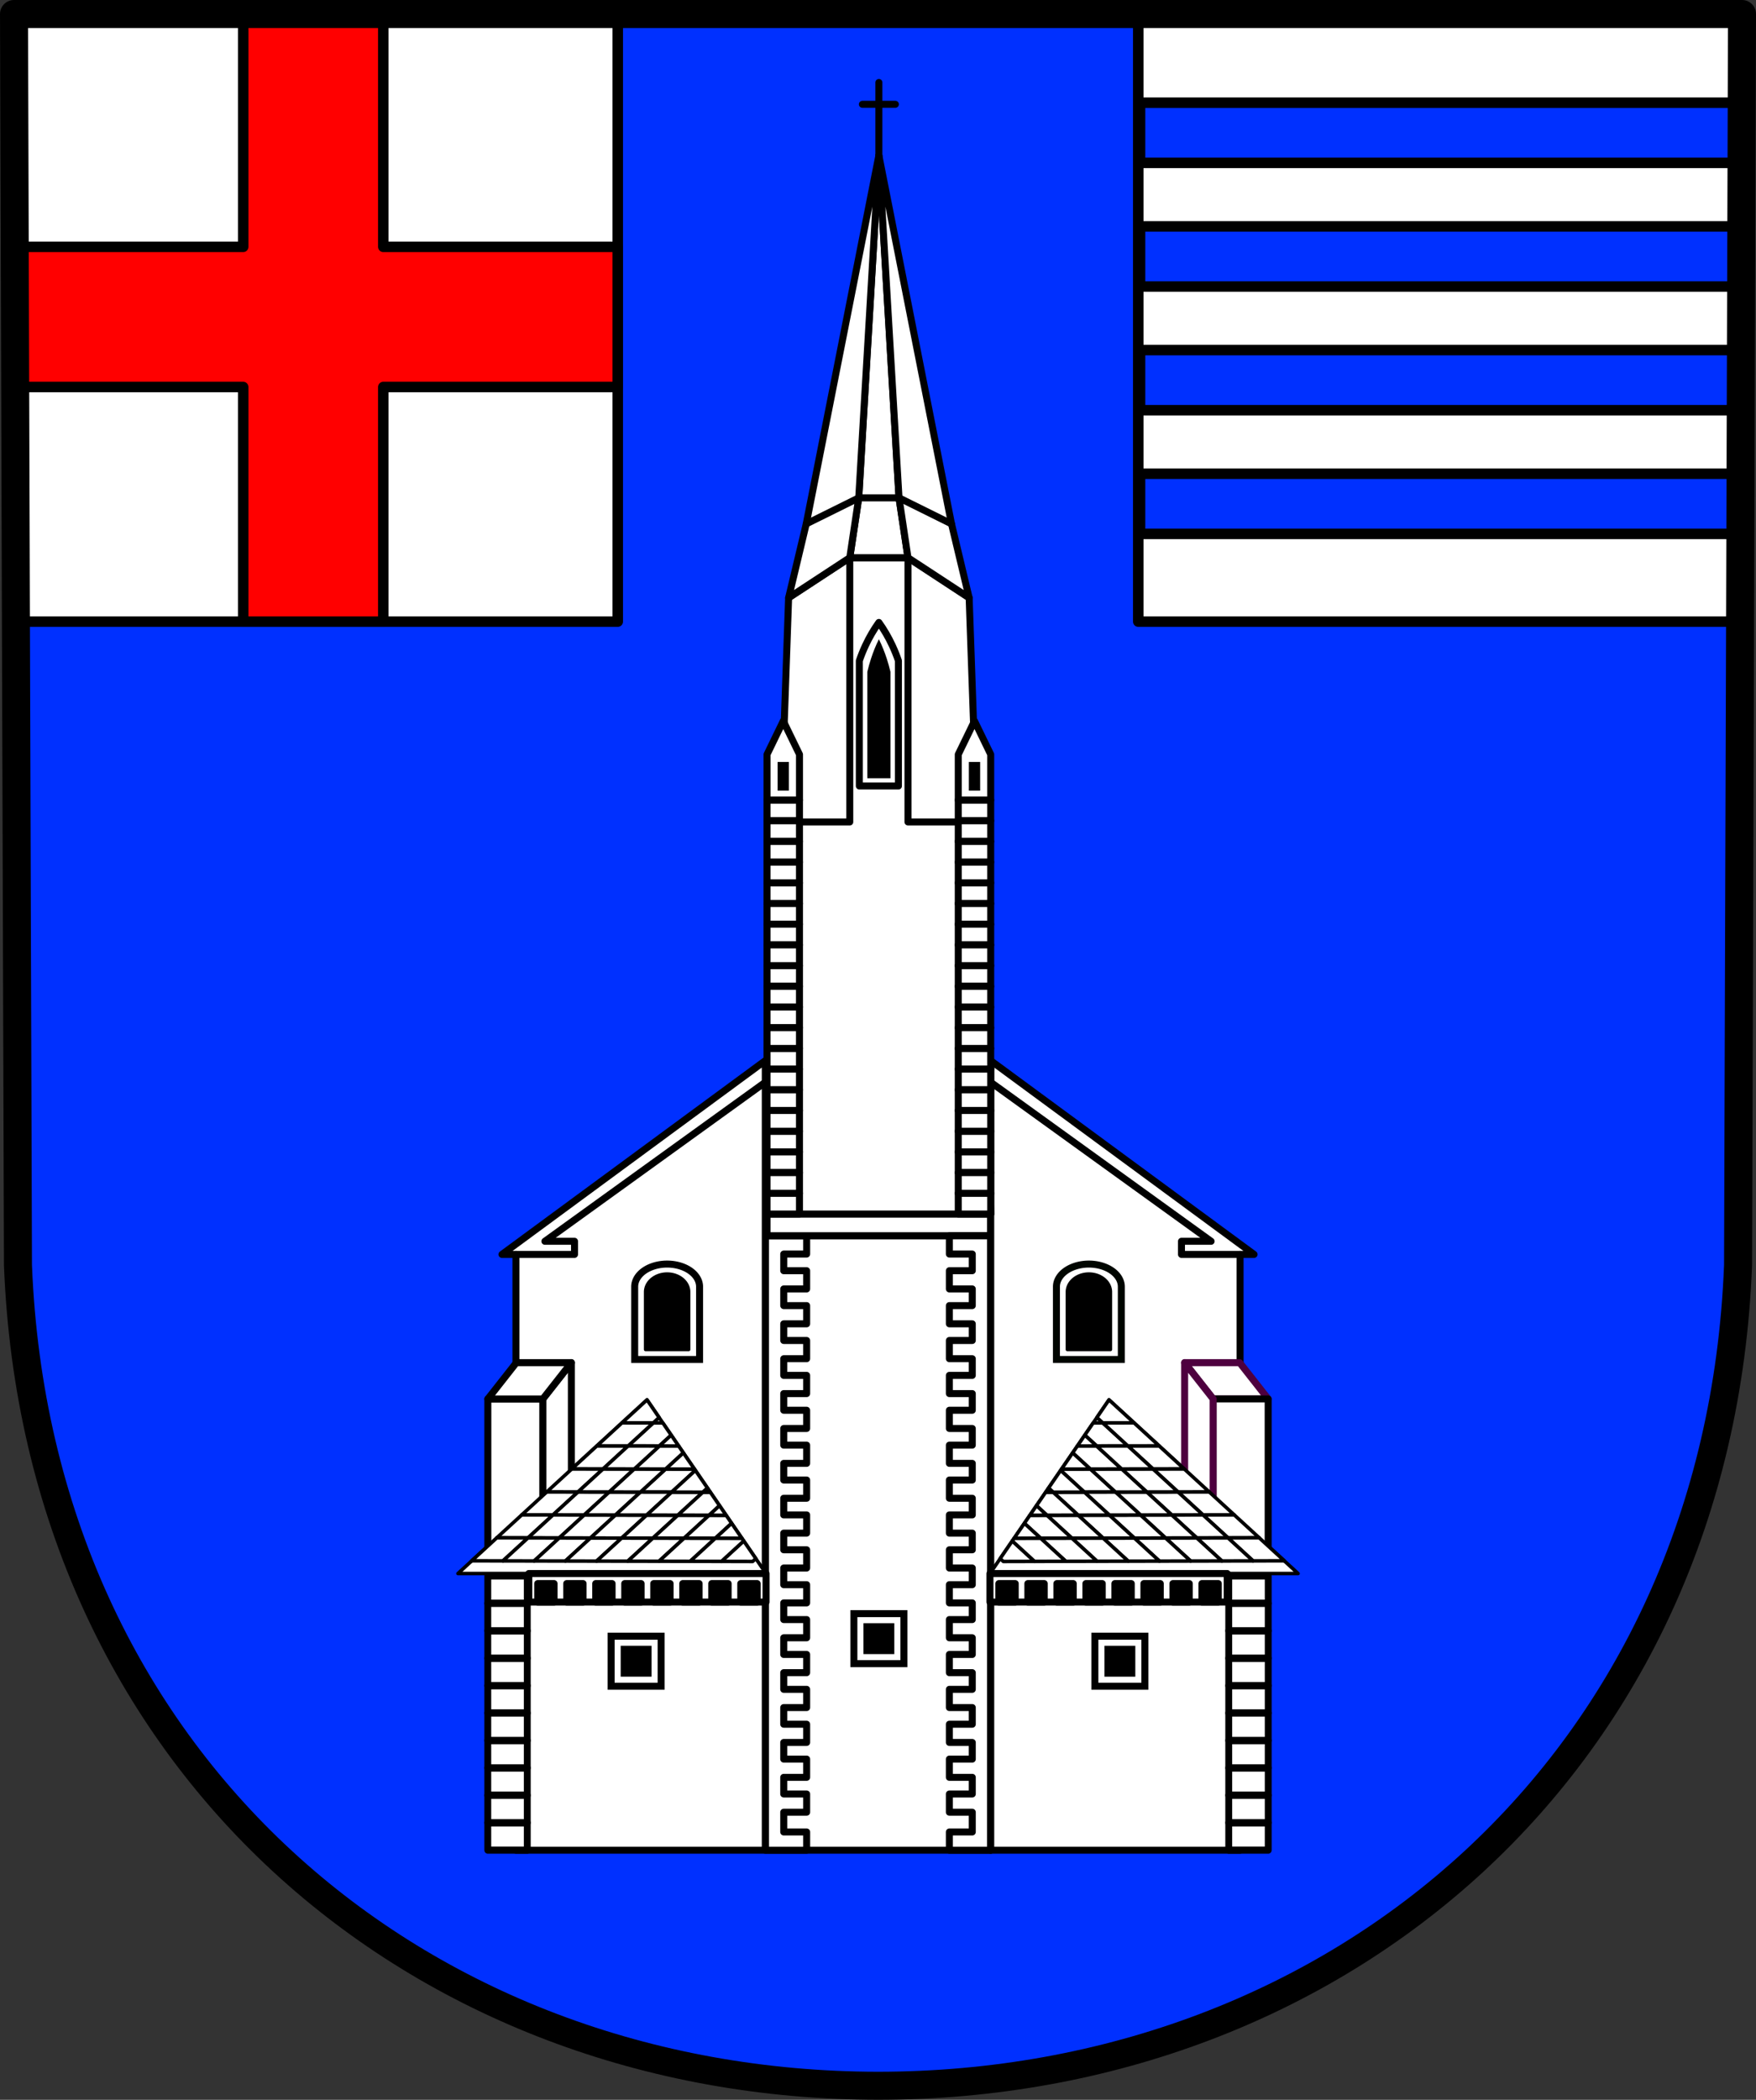
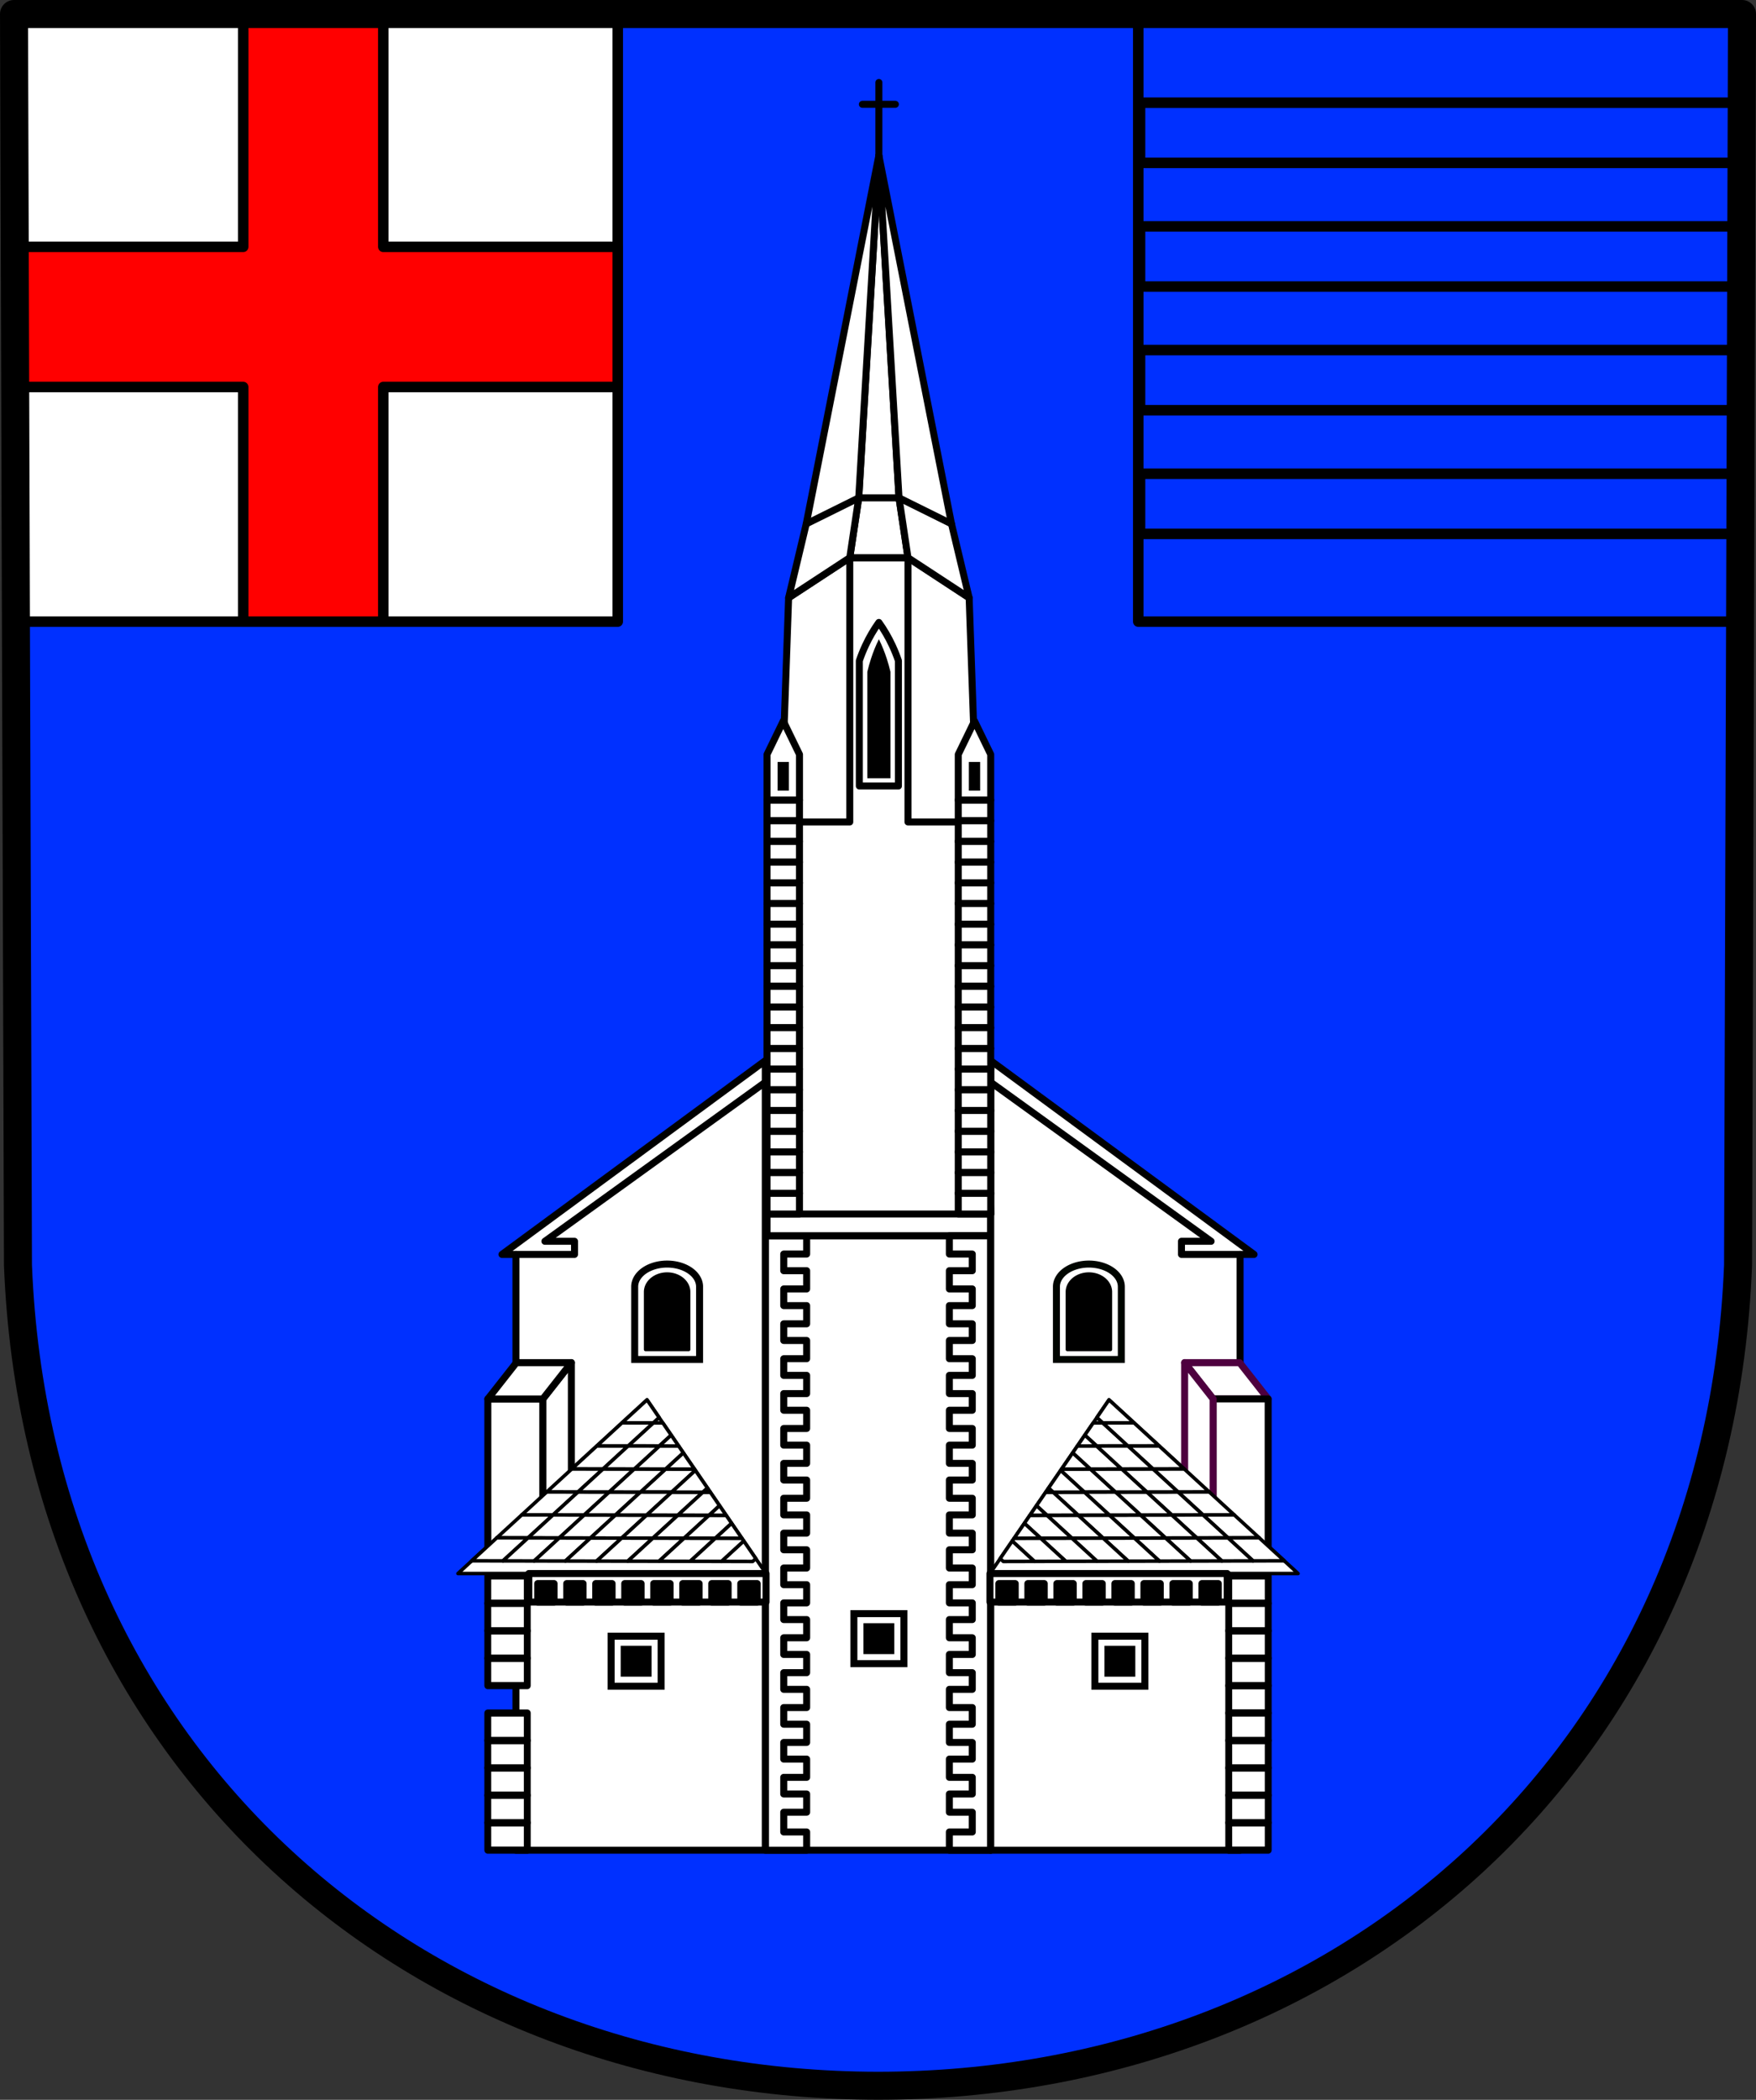
<svg xmlns="http://www.w3.org/2000/svg" xmlns:ns1="http://www.inkscape.org/namespaces/inkscape" xmlns:ns2="http://sodipodi.sourceforge.net/DTD/sodipodi-0.dtd" width="132.759mm" height="158.658mm" viewBox="0 0 132.759 158.658" version="1.1" id="svg865" ns1:version="0.92.5 (2060ec1f9f, 2020-04-08)" ns2:docname="DEU Merzkirchen COA.svg">
  <rect x="0" y="0" width="132.759" height="158.658" fill="#333333" stroke="none" />
  <defs id="defs859">
    <ns1:path-effect effect="spiro" id="path-effect1942" is_visible="true" />
    <ns1:path-effect effect="spiro" id="path-effect3644" is_visible="true" />
    <ns1:path-effect effect="spiro" id="path-effect3636" is_visible="true" />
    <ns1:path-effect effect="spiro" id="path-effect3544" is_visible="true" />
    <ns1:path-effect effect="spiro" id="path-effect3466" is_visible="true" />
    <ns1:path-effect effect="spiro" id="path-effect3544-2" is_visible="true" />
    <ns1:path-effect effect="spiro" id="path-effect3644-8" is_visible="true" />
    <ns1:path-effect effect="spiro" id="path-effect3644-3" is_visible="true" />
    <ns1:path-effect effect="spiro" id="path-effect3636-0" is_visible="true" />
    <ns1:path-effect effect="spiro" id="path-effect1727-0-1" is_visible="true" />
    <ns1:path-effect effect="spiro" id="path-effect1731-8-3" is_visible="true" />
    <ns1:path-effect effect="spiro" id="path-effect1727-3" is_visible="true" />
    <ns1:path-effect effect="spiro" id="path-effect1731-7" is_visible="true" />
    <ns1:path-effect effect="spiro" id="path-effect841-8" is_visible="true" />
    <ns1:path-effect effect="spiro" id="path-effect1942-4" is_visible="true" />
  </defs>
  <ns2:namedview id="base" pagecolor="#ffffff" bordercolor="#666666" borderopacity="1.0" ns1:pageopacity="0.0" ns1:pageshadow="2" ns1:zoom="1.3224365" ns1:cx="250.88301" ns1:cy="299.82534" ns1:document-units="mm" ns1:current-layer="layer1" showgrid="false" ns1:window-width="1920" ns1:window-height="1046" ns1:window-x="-11" ns1:window-y="-11" ns1:window-maximized="1" fit-margin-top="0" fit-margin-left="0" fit-margin-right="0" fit-margin-bottom="0" ns1:snap-global="false" ns1:snap-midpoints="true" ns1:snap-smooth-nodes="true" ns1:snap-bbox="false" ns1:object-paths="false" />
  <g ns1:label="Ebene 1" ns1:groupmode="layer" id="layer1" transform="translate(10.817,170.925)">
    <path style="fill:#0030ff;fill-opacity:1;fill-rule:evenodd;stroke:none;stroke-width:2.117;stroke-linecap:round;stroke-linejoin:round;stroke-miterlimit:4;stroke-dasharray:none;stroke-opacity:1" ns1:connector-curvature="0" d="m 120.884,-169.867 -0.299,94.538 c -1.454,37.541 -30.183,61.981 -65.022,62.002 -34.808,-0.046 -63.548,-24.497 -65.022,-62.002 l -0.299,-94.538 H 55.561 Z" id="path10563-0-6-2-6-3" ns2:nodetypes="ccccccc" />
    <path ns1:connector-curvature="0" style="opacity:1;fill:#ffffff;fill-opacity:1;fill-rule:evenodd;stroke:#000000;stroke-width:0.794;stroke-linecap:round;stroke-linejoin:round;stroke-miterlimit:4;stroke-dasharray:none;stroke-opacity:1;paint-order:normal" d="m -10.023,-169.867 0.145,45.91 H 35.887 v -45.91 z" id="rect1083" />
    <path style="opacity:1;fill:#ff0000;fill-opacity:1;fill-rule:evenodd;stroke:#000000;stroke-width:0.794;stroke-linecap:round;stroke-linejoin:round;stroke-miterlimit:4;stroke-dasharray:none;stroke-opacity:1;paint-order:normal" d="m 7.57,-169.999 v 17.725 H -10.155 v 10.592 H 7.57 v 17.725 H 18.161 v -17.725 h 17.726 v -10.592 H 18.161 v -17.725 z" id="rect1056" ns1:connector-curvature="0" />
-     <path ns1:connector-curvature="0" style="opacity:1;fill:#ffffff;fill-opacity:1;fill-rule:evenodd;stroke:none;stroke-width:0.794;stroke-linecap:round;stroke-linejoin:round;stroke-miterlimit:4;stroke-dasharray:none;stroke-opacity:1;paint-order:normal" d="m 121.148,-169.867 -0.145,45.91 H 75.239 v -45.91 z" id="rect1083-5" />
    <path style="opacity:1;fill:#0030ff;fill-opacity:1;fill-rule:evenodd;stroke:#000000;stroke-width:3;stroke-linecap:round;stroke-linejoin:round;stroke-miterlimit:4;stroke-dasharray:none;stroke-opacity:1;paint-order:normal" d="M 325.248 29.285 L 325.248 46.439 L 498.631 46.439 L 498.686 29.285 L 325.248 29.285 z M 325.248 64.549 L 325.248 81.703 L 498.52 81.703 L 498.574 64.549 L 325.248 64.549 z M 325.248 99.812 L 325.248 116.967 L 498.408 116.967 L 498.463 99.812 L 325.248 99.812 z M 325.248 135.076 L 325.248 152.232 L 498.297 152.232 L 498.352 135.076 L 325.248 135.076 z " transform="matrix(0.265,0,0,0.265,-10.817,-170.925)" id="rect1146" />
    <path ns1:connector-curvature="0" style="opacity:1;fill:none;fill-opacity:1;fill-rule:evenodd;stroke:#000000;stroke-width:0.794;stroke-linecap:round;stroke-linejoin:round;stroke-miterlimit:4;stroke-dasharray:none;stroke-opacity:1;paint-order:normal" d="m 121.148,-169.867 -0.145,45.91 H 75.239 v -45.91 z" id="rect1083-5-9" />
    <path style="fill:none;fill-rule:evenodd;stroke:#000000;stroke-width:2.117;stroke-linecap:round;stroke-linejoin:round;stroke-miterlimit:4;stroke-dasharray:none;stroke-opacity:1" ns1:connector-curvature="0" d="m 120.884,-169.867 -0.299,94.538 c -1.454,37.541 -30.183,61.981 -65.022,62.002 -34.808,-0.046 -63.548,-24.497 -65.022,-62.002 l -0.299,-94.538 H 55.561 Z" id="path10563-0-6-2-6" ns2:nodetypes="ccccccc" />
    <rect style="opacity:1;fill:#ffffff;fill-opacity:1;fill-rule:evenodd;stroke:#000000;stroke-width:0.529;stroke-linecap:round;stroke-linejoin:round;stroke-miterlimit:4;stroke-dasharray:none;stroke-opacity:1;paint-order:normal" id="rect1207-5" width="16.911" height="46.429" x="47.173" y="-77.555" />
    <path ns1:connector-curvature="0" style="opacity:1;fill:#ffffff;fill-opacity:1;fill-rule:evenodd;stroke:#000000;stroke-width:0.529;stroke-linecap:round;stroke-linejoin:round;stroke-miterlimit:4;stroke-dasharray:none;stroke-opacity:1;paint-order:normal" d="m 47.041,-77.555 v 46.429 h 0.132 1.263 1.732 v -1.377 h -1.732 v -1.493 h 1.732 v -1.377 h -1.732 v -1.259 h 1.732 v -1.377 h -1.732 v -1.259 h 1.732 v -1.377 h -1.732 v -1.259 h 1.732 v -1.377 h -1.732 v -1.259 h 1.732 v -1.377 h -1.732 v -1.259 h 1.732 v -1.377 h -1.732 v -1.259 h 1.732 v -1.377 h -1.732 v -1.259 h 1.732 v -1.377 h -1.732 v -1.259 h 1.732 v -1.377 h -1.732 v -1.259 h 1.732 v -1.377 h -1.732 v -1.259 h 1.732 v -1.377 h -1.732 v -1.259 h 1.732 v -1.377 h -1.732 v -1.259 h 1.732 v -1.377 h -1.732 v -1.259 h 1.732 v -1.377 h -1.732 v -1.259 h 1.732 v -1.377 h -1.732 v -1.259 h 1.732 v -1.377 h -1.732 v -1.259 h 1.732 v -1.377 h -1.732 -1.263 z" id="rect1213-86" />
-     <path ns1:connector-curvature="0" style="opacity:1;fill:#ffffff;fill-opacity:1;fill-rule:evenodd;stroke:#000000;stroke-width:0.529;stroke-linecap:round;stroke-linejoin:round;stroke-miterlimit:4;stroke-dasharray:none;stroke-opacity:1;paint-order:normal" d="m 47.173,-79.195 v 1.64 h 16.911 v -1.64 z" id="rect1209-9" />
+     <path ns1:connector-curvature="0" style="opacity:1;fill:#ffffff;fill-opacity:1;fill-rule:evenodd;stroke:#000000;stroke-width:0.529;stroke-linecap:round;stroke-linejoin:round;stroke-miterlimit:4;stroke-dasharray:none;stroke-opacity:1;paint-order:normal" d="m 47.173,-79.195 v 1.64 h 16.911 v -1.64 " id="rect1209-9" />
    <path ns1:connector-curvature="0" style="opacity:1;fill:#ffffff;fill-opacity:1;fill-rule:evenodd;stroke:#000000;stroke-width:0.529;stroke-linecap:round;stroke-linejoin:round;stroke-miterlimit:4;stroke-dasharray:none;stroke-opacity:1;paint-order:normal" d="m 64.085,-77.555 v 46.429 h -0.132 -1.263 -1.732 v -1.377 h 1.732 v -1.493 h -1.732 v -1.377 h 1.732 v -1.259 h -1.732 v -1.377 h 1.732 v -1.259 h -1.732 v -1.377 h 1.732 v -1.259 h -1.732 v -1.377 h 1.732 v -1.259 h -1.732 v -1.377 h 1.732 v -1.259 h -1.732 v -1.377 h 1.732 v -1.259 h -1.732 v -1.377 h 1.732 v -1.259 h -1.732 v -1.377 h 1.732 v -1.259 h -1.732 v -1.377 h 1.732 v -1.259 h -1.732 v -1.377 h 1.732 v -1.259 h -1.732 v -1.377 h 1.732 v -1.259 h -1.732 v -1.377 h 1.732 v -1.259 h -1.732 v -1.377 h 1.732 v -1.259 h -1.732 v -1.377 h 1.732 v -1.259 h -1.732 v -1.377 h 1.732 v -1.259 h -1.732 v -1.377 h 1.732 v -1.259 h -1.732 v -1.377 h 1.732 1.263 z" id="rect1213-8-7" />
    <rect style="opacity:1;fill:none;fill-opacity:1;fill-rule:evenodd;stroke:#000000;stroke-width:0.529;stroke-linecap:square;stroke-linejoin:miter;stroke-miterlimit:4;stroke-dasharray:none;stroke-opacity:1;paint-order:stroke markers fill" id="rect1470" width="3.781" height="3.781" x="53.739" y="-49.001" />
    <rect style="opacity:1;fill:#000000;fill-opacity:1;fill-rule:evenodd;stroke:none;stroke-width:0.265;stroke-linecap:round;stroke-linejoin:round;stroke-miterlimit:4;stroke-dasharray:none;stroke-opacity:1;paint-order:normal" id="rect1470-8" width="2.335" height="2.335" x="54.461" y="-48.278" />
    <path ns1:connector-curvature="0" style="fill:#ffffff;stroke:#000000;stroke-width:0.529;stroke-linecap:round;stroke-linejoin:round;stroke-miterlimit:4;stroke-dasharray:none;stroke-opacity:1" d="m 47.041,-90.784 -19.909,14.641 h 1.058 v 45.017 h 18.851 z" id="path1487-3" ns2:nodetypes="cccccc" />
    <path style="fill:#ffffff;stroke:#000000;stroke-width:0.265;stroke-linecap:round;stroke-linejoin:round;stroke-miterlimit:4;stroke-dasharray:none;stroke-opacity:1" d="m 38.099,-65.154 -14.295,13.123 h 23.295 z" id="path1421" ns1:connector-curvature="0" />
    <path ns1:connector-curvature="0" style="fill:#ffffff;stroke:#000000;stroke-width:0.529;stroke-linecap:round;stroke-linejoin:round;stroke-miterlimit:4;stroke-dasharray:none;stroke-opacity:1" d="m 64.085,-90.784 19.909,14.641 h -1.058 v 45.017 H 64.085 Z" id="path1487-6" ns2:nodetypes="cccccc" />
    <g id="g2158-3" transform="matrix(1,0,0,1.04,55.903,2.094)" style="stroke-width:0.981">
      <rect y="-33.939" x="26.176" height="1.992" width="2.986" id="rect1487-0" style="opacity:1;fill:#ffffff;fill-opacity:1;fill-rule:evenodd;stroke:#000000;stroke-width:0.519;stroke-linecap:round;stroke-linejoin:round;stroke-miterlimit:4;stroke-dasharray:none;stroke-opacity:1;paint-order:stroke markers fill" />
      <rect y="-37.923" x="26.176" height="1.992" width="2.986" id="rect1487-7-86" style="opacity:1;fill:#ffffff;fill-opacity:1;fill-rule:evenodd;stroke:#000000;stroke-width:0.519;stroke-linecap:round;stroke-linejoin:round;stroke-miterlimit:4;stroke-dasharray:none;stroke-opacity:1;paint-order:stroke markers fill" />
      <rect y="-35.931" x="26.176" height="1.992" width="2.986" id="rect1487-6-0" style="opacity:1;fill:#ffffff;fill-opacity:1;fill-rule:evenodd;stroke:#000000;stroke-width:0.519;stroke-linecap:round;stroke-linejoin:round;stroke-miterlimit:4;stroke-dasharray:none;stroke-opacity:1;paint-order:stroke markers fill" />
      <rect y="-39.915" x="26.176" height="1.992" width="2.986" id="rect1487-9-4" style="opacity:1;fill:#ffffff;fill-opacity:1;fill-rule:evenodd;stroke:#000000;stroke-width:0.519;stroke-linecap:round;stroke-linejoin:round;stroke-miterlimit:4;stroke-dasharray:none;stroke-opacity:1;paint-order:stroke markers fill" />
      <rect y="-43.899" x="26.176" height="1.992" width="2.986" id="rect1487-7-2-38" style="opacity:1;fill:#ffffff;fill-opacity:1;fill-rule:evenodd;stroke:#000000;stroke-width:0.519;stroke-linecap:round;stroke-linejoin:round;stroke-miterlimit:4;stroke-dasharray:none;stroke-opacity:1;paint-order:stroke markers fill" />
      <rect y="-41.907" x="26.176" height="1.992" width="2.986" id="rect1487-6-7-4" style="opacity:1;fill:#ffffff;fill-opacity:1;fill-rule:evenodd;stroke:#000000;stroke-width:0.519;stroke-linecap:round;stroke-linejoin:round;stroke-miterlimit:4;stroke-dasharray:none;stroke-opacity:1;paint-order:stroke markers fill" />
      <rect y="-45.892" x="26.176" height="1.992" width="2.986" id="rect1487-7-8-7" style="opacity:1;fill:#ffffff;fill-opacity:1;fill-rule:evenodd;stroke:#000000;stroke-width:0.519;stroke-linecap:round;stroke-linejoin:round;stroke-miterlimit:4;stroke-dasharray:none;stroke-opacity:1;paint-order:stroke markers fill" />
      <rect y="-47.884" x="26.176" height="1.992" width="2.986" id="rect1487-9-8-9" style="opacity:1;fill:#ffffff;fill-opacity:1;fill-rule:evenodd;stroke:#000000;stroke-width:0.519;stroke-linecap:round;stroke-linejoin:round;stroke-miterlimit:4;stroke-dasharray:none;stroke-opacity:1;paint-order:stroke markers fill" />
      <rect y="-51.868" x="26.176" height="1.992" width="2.986" id="rect1487-7-2-3-9" style="opacity:1;fill:#ffffff;fill-opacity:1;fill-rule:evenodd;stroke:#000000;stroke-width:0.519;stroke-linecap:round;stroke-linejoin:round;stroke-miterlimit:4;stroke-dasharray:none;stroke-opacity:1;paint-order:stroke markers fill" />
      <rect y="-49.876" x="26.176" height="1.992" width="2.986" id="rect1487-6-7-1-0" style="opacity:1;fill:#ffffff;fill-opacity:1;fill-rule:evenodd;stroke:#000000;stroke-width:0.519;stroke-linecap:round;stroke-linejoin:round;stroke-miterlimit:4;stroke-dasharray:none;stroke-opacity:1;paint-order:stroke markers fill" />
    </g>
    <path style="fill:#ffffff;stroke:#000000;stroke-width:0.265;stroke-linecap:round;stroke-linejoin:round;stroke-miterlimit:4;stroke-dasharray:none;stroke-opacity:1" d="m 73.027,-65.154 14.295,13.123 h -23.295 z" id="path1421-5" ns1:connector-curvature="0" />
    <g id="g1559" transform="translate(143.958)">
      <g transform="translate(15.008,0.542)" id="g1552">
        <rect style="opacity:1;fill:none;fill-opacity:1;fill-rule:evenodd;stroke:#000000;stroke-width:0.529;stroke-linecap:square;stroke-linejoin:miter;stroke-miterlimit:4;stroke-dasharray:none;stroke-opacity:1;paint-order:stroke markers fill" id="rect1470-5" width="3.781" height="3.781" x="-87.008" y="-47.837" />
        <rect style="opacity:1;fill:#000000;fill-opacity:1;fill-rule:evenodd;stroke:none;stroke-width:0.265;stroke-linecap:round;stroke-linejoin:round;stroke-miterlimit:4;stroke-dasharray:none;stroke-opacity:1;paint-order:normal" id="rect1470-8-0" width="2.335" height="2.335" x="-86.285" y="-47.114" />
      </g>
      <rect y="-47.295" x="-108.572" height="3.781" width="3.781" id="rect1470-4" style="opacity:1;fill:none;fill-opacity:1;fill-rule:evenodd;stroke:#000000;stroke-width:0.529;stroke-linecap:square;stroke-linejoin:miter;stroke-miterlimit:4;stroke-dasharray:none;stroke-opacity:1;paint-order:stroke markers fill" />
      <rect y="-46.573" x="-107.849" height="2.335" width="2.335" id="rect1470-8-1" style="opacity:1;fill:#000000;fill-opacity:1;fill-rule:evenodd;stroke:none;stroke-width:0.265;stroke-linecap:round;stroke-linejoin:round;stroke-miterlimit:4;stroke-dasharray:none;stroke-opacity:1;paint-order:normal" />
    </g>
    <path style="fill:none;stroke:#000000;stroke-width:0.529;stroke-linecap:round;stroke-linejoin:round;stroke-miterlimit:4;stroke-dasharray:none;stroke-opacity:1" d="m 28.19,-76.143 h 4.429 v -0.992 h -2.241 l 16.663,-12.017" id="path1561" ns1:connector-curvature="0" />
    <path style="fill:none;stroke:#000000;stroke-width:0.529;stroke-linecap:round;stroke-linejoin:round;stroke-miterlimit:4;stroke-dasharray:none;stroke-opacity:1" d="m 82.935,-76.143 h -4.429 v -0.992 h 2.241 L 64.085,-89.152" id="path1561-0" ns1:connector-curvature="0" />
    <path style="opacity:1;fill:none;fill-opacity:1;fill-rule:evenodd;stroke:#000000;stroke-width:0.529;stroke-linecap:square;stroke-linejoin:miter;stroke-miterlimit:4;stroke-dasharray:none;stroke-opacity:1;paint-order:stroke markers fill" d="m 39.62,-75.413 a 2.453,1.711 0 0 0 -2.453,1.711 v 5.499 h 4.906 v -5.499 a 2.453,1.711 0 0 0 -2.453,-1.711 z" id="rect1602" ns1:connector-curvature="0" />
    <path ns1:connector-curvature="0" style="opacity:1;fill:#000000;fill-opacity:1;fill-rule:evenodd;stroke:#000000;stroke-width:0.265;stroke-linecap:round;stroke-linejoin:round;stroke-miterlimit:4;stroke-dasharray:none;stroke-opacity:1;paint-order:stroke markers fill" d="m 39.62,-74.657 a 1.625,1.352 0 0 0 -1.625,1.352 v 4.346 h 3.25 v -4.346 a 1.625,1.352 0 0 0 -1.625,-1.352 z" id="rect1602-0" />
    <path style="opacity:1;fill:none;fill-opacity:1;fill-rule:evenodd;stroke:#000600;stroke-width:0.529;stroke-linecap:square;stroke-linejoin:miter;stroke-miterlimit:4;stroke-dasharray:none;stroke-opacity:1;paint-order:stroke markers fill" d="m 71.506,-75.413 a 2.453,1.711 0 0 0 -2.453,1.711 v 5.499 h 4.906 v -5.499 a 2.453,1.711 0 0 0 -2.453,-1.711 z" id="rect1602-2" ns1:connector-curvature="0" />
    <path ns1:connector-curvature="0" style="opacity:1;fill:#000000;fill-opacity:1;fill-rule:evenodd;stroke:#000000;stroke-width:0.265;stroke-linecap:round;stroke-linejoin:round;stroke-miterlimit:4;stroke-dasharray:none;stroke-opacity:1;paint-order:stroke markers fill" d="m 71.506,-74.657 a 1.625,1.352 0 0 0 -1.625,1.352 v 4.346 h 3.25 v -4.346 a 1.625,1.352 0 0 0 -1.625,-1.352 z" id="rect1602-0-8" />
    <rect style="opacity:1;fill:#ffffff;fill-opacity:1;fill-rule:evenodd;stroke:#000000;stroke-width:0.529;stroke-linecap:round;stroke-linejoin:round;stroke-miterlimit:4;stroke-dasharray:none;stroke-opacity:1;paint-order:stroke markers fill" id="rect1089" width="4.159" height="11.844" x="26.065" y="-65.222" />
    <path style="fill:#ffffff;stroke:#000000;stroke-width:0.529;stroke-linecap:round;stroke-linejoin:round;stroke-miterlimit:4;stroke-dasharray:none;stroke-opacity:1" d="m 32.381,-67.964 v 12.482 l -2.156,2.104 v -11.844 z" id="path1091" ns1:connector-curvature="0" />
    <path style="fill:#ffffff;stroke:#000000;stroke-width:0.265;stroke-linecap:round;stroke-linejoin:round;stroke-miterlimit:4;stroke-dasharray:none;stroke-opacity:1" d="m 30.994,-56.461 -1.893,1.738 -2.36,-0.006 1.893,-1.737 z" id="path1127" ns1:connector-curvature="0" />
    <path style="fill:#ffffff;stroke:#000000;stroke-width:0.265;stroke-linecap:round;stroke-linejoin:round;stroke-miterlimit:4;stroke-dasharray:none;stroke-opacity:1" d="m 33.354,-56.456 -1.893,1.738 -2.36,-0.005 1.893,-1.737 z" id="path1127-0" ns1:connector-curvature="0" />
    <path style="fill:#ffffff;stroke:#000000;stroke-width:0.265;stroke-linecap:round;stroke-linejoin:round;stroke-miterlimit:4;stroke-dasharray:none;stroke-opacity:1" d="m 35.714,-56.45 -1.893,1.738 -2.36,-0.005 1.893,-1.737 z" id="path1127-8" ns1:connector-curvature="0" />
    <path style="fill:#ffffff;stroke:#000000;stroke-width:0.265;stroke-linecap:round;stroke-linejoin:round;stroke-miterlimit:4;stroke-dasharray:none;stroke-opacity:1" d="m 38.073,-56.445 -1.893,1.738 -2.36,-0.005 1.893,-1.737 z" id="path1127-0-6" ns1:connector-curvature="0" />
    <path style="fill:#ffffff;stroke:#000000;stroke-width:0.265;stroke-linecap:round;stroke-linejoin:round;stroke-miterlimit:4;stroke-dasharray:none;stroke-opacity:1" d="m 40.433,-56.439 -1.893,1.738 -2.36,-0.005 1.893,-1.737 z" id="path1127-0-5" ns1:connector-curvature="0" />
    <path style="fill:#ffffff;stroke:#000000;stroke-width:0.265;stroke-linecap:round;stroke-linejoin:round;stroke-miterlimit:4;stroke-dasharray:none;stroke-opacity:1" d="m 42.793,-56.434 -1.893,1.738 -2.36,-0.005 1.893,-1.737 z" id="path1127-8-4" ns1:connector-curvature="0" />
    <path ns1:connector-curvature="0" style="fill:#ffffff;stroke:#000000;stroke-width:0.265;stroke-linecap:round;stroke-linejoin:round;stroke-miterlimit:4;stroke-dasharray:none;stroke-opacity:1" d="m 39.499,-59.925 -1.893,1.737 2.36,0.006 1.787,-1.642 -0.066,-0.097 z m 3.294,3.491 -1.893,1.737 2.36,0.005 1.236,-1.134 -0.415,-0.606 z" id="path1127-0-6-8" />
    <path style="fill:#ffffff;stroke:#000000;stroke-width:0.265;stroke-linecap:round;stroke-linejoin:round;stroke-miterlimit:4;stroke-dasharray:none;stroke-opacity:1" d="m 32.887,-58.199 -1.893,1.738 -2.36,-0.005 1.893,-1.737 z" id="path1127-87" ns1:connector-curvature="0" />
    <path style="fill:#ffffff;stroke:#000000;stroke-width:0.265;stroke-linecap:round;stroke-linejoin:round;stroke-miterlimit:4;stroke-dasharray:none;stroke-opacity:1" d="m 35.247,-58.193 -1.893,1.738 -2.36,-0.005 1.893,-1.737 z" id="path1127-0-3" ns1:connector-curvature="0" />
    <path style="fill:#ffffff;stroke:#000000;stroke-width:0.265;stroke-linecap:round;stroke-linejoin:round;stroke-miterlimit:4;stroke-dasharray:none;stroke-opacity:1" d="m 37.606,-58.188 -1.893,1.738 -2.36,-0.005 1.893,-1.737 z" id="path1127-8-41" ns1:connector-curvature="0" />
    <path style="fill:#ffffff;stroke:#000000;stroke-width:0.265;stroke-linecap:round;stroke-linejoin:round;stroke-miterlimit:4;stroke-dasharray:none;stroke-opacity:1" d="m 39.966,-58.182 -1.893,1.738 -2.36,-0.005 1.893,-1.737 z" id="path1127-0-6-7" ns1:connector-curvature="0" />
    <path style="fill:#ffffff;stroke:#000000;stroke-width:0.265;stroke-linecap:round;stroke-linejoin:round;stroke-miterlimit:4;stroke-dasharray:none;stroke-opacity:1" d="m 42.326,-58.177 -1.893,1.738 -2.36,-0.005 1.893,-1.737 z" id="path1127-0-5-8" ns1:connector-curvature="0" />
    <path ns1:connector-curvature="0" style="fill:#ffffff;stroke:#000000;stroke-width:0.265;stroke-linecap:round;stroke-linejoin:round;stroke-miterlimit:4;stroke-dasharray:none;stroke-opacity:1" d="m 38.565,-63.411 -1.893,1.737 2.36,0.005 0.894,-0.821 -0.631,-0.92 z m 2.275,2.255 -1.341,1.231 2.189,0.005 -0.434,-0.632 z m 1.486,2.979 -1.893,1.737 2.36,0.005 0.789,-0.724 -0.698,-1.018 z m 3.084,3.684 -1.683,1.545 2.36,0.006 0.238,-0.218 -0.614,-0.896 z" id="path1127-8-4-1" />
    <path style="fill:#ffffff;stroke:#000000;stroke-width:0.265;stroke-linecap:round;stroke-linejoin:round;stroke-miterlimit:4;stroke-dasharray:none;stroke-opacity:1" d="m 34.78,-59.936 -1.893,1.738 -2.36,-0.005 1.893,-1.737 z" id="path1127-1" ns1:connector-curvature="0" />
    <path style="fill:#ffffff;stroke:#000000;stroke-width:0.265;stroke-linecap:round;stroke-linejoin:round;stroke-miterlimit:4;stroke-dasharray:none;stroke-opacity:1" d="m 37.14,-59.931 -1.893,1.738 -2.36,-0.005 1.893,-1.737 z" id="path1127-0-4" ns1:connector-curvature="0" />
    <path style="fill:#ffffff;stroke:#000000;stroke-width:0.265;stroke-linecap:round;stroke-linejoin:round;stroke-miterlimit:4;stroke-dasharray:none;stroke-opacity:1" d="m 39.499,-59.925 -1.893,1.738 -2.36,-0.005 1.893,-1.737 z" id="path1127-8-8" ns1:connector-curvature="0" />
    <path ns1:connector-curvature="0" style="fill:#ffffff;stroke:#000000;stroke-width:0.265;stroke-linecap:round;stroke-linejoin:round;stroke-miterlimit:4;stroke-dasharray:none;stroke-opacity:1" d="m 39.033,-61.668 -1.893,1.737 2.36,0.006 1.341,-1.231 -0.349,-0.509 z m 2.721,1.844 -1.787,1.641 2.36,0.006 0.342,-0.314 z m 1.828,2.665 -0.789,0.724 1.288,0.004 z" id="path1127-0-5-5" />
    <path ns1:connector-curvature="0" style="fill:#ffffff;stroke:#000000;stroke-width:0.265;stroke-linecap:round;stroke-linejoin:round;stroke-miterlimit:4;stroke-dasharray:none;stroke-opacity:1" d="m 38.099,-65.154 -1.892,1.737 2.359,0.006 0.447,-0.41 z m 1.828,2.665 -0.894,0.821 1.459,0.004 z m 2.741,3.998 -0.342,0.314 0.558,0.001 z m 1.828,2.665 -1.236,1.134 2.018,0.005 z" id="path1127-8-4-0" />
    <path style="fill:#ffffff;stroke:#000000;stroke-width:0.265;stroke-linecap:round;stroke-linejoin:round;stroke-miterlimit:4;stroke-dasharray:none;stroke-opacity:1" d="m 36.673,-61.674 -1.893,1.738 -2.36,-0.005 1.893,-1.737 z" id="path1127-01" ns1:connector-curvature="0" />
    <path style="fill:#ffffff;stroke:#000000;stroke-width:0.265;stroke-linecap:round;stroke-linejoin:round;stroke-miterlimit:4;stroke-dasharray:none;stroke-opacity:1" d="m 39.032,-61.668 -1.893,1.738 -2.36,-0.005 1.893,-1.737 z" id="path1127-0-54" ns1:connector-curvature="0" />
    <path style="fill:#ffffff;stroke:#000000;stroke-width:0.265;stroke-linecap:round;stroke-linejoin:round;stroke-miterlimit:4;stroke-dasharray:none;stroke-opacity:1" d="m 38.566,-63.411 -1.893,1.738 -2.36,-0.005 1.893,-1.737 z" id="path1127-3" ns1:connector-curvature="0" />
    <path style="fill:#ffffff;stroke:#000000;stroke-width:0.265;stroke-linecap:round;stroke-linejoin:round;stroke-miterlimit:4;stroke-dasharray:none;stroke-opacity:1" d="m 29.101,-54.724 -1.893,1.738 -2.36,-0.006 1.893,-1.737 z" id="path1127-6" ns1:connector-curvature="0" />
    <path style="fill:#ffffff;stroke:#000000;stroke-width:0.265;stroke-linecap:round;stroke-linejoin:round;stroke-miterlimit:4;stroke-dasharray:none;stroke-opacity:1" d="m 31.461,-54.718 -1.893,1.738 -2.36,-0.005 1.893,-1.737 z" id="path1127-0-2" ns1:connector-curvature="0" />
    <path style="fill:#ffffff;stroke:#000000;stroke-width:0.265;stroke-linecap:round;stroke-linejoin:round;stroke-miterlimit:4;stroke-dasharray:none;stroke-opacity:1" d="m 33.821,-54.713 -1.893,1.738 -2.36,-0.005 1.893,-1.737 z" id="path1127-8-1" ns1:connector-curvature="0" />
    <path style="fill:#ffffff;stroke:#000000;stroke-width:0.265;stroke-linecap:round;stroke-linejoin:round;stroke-miterlimit:4;stroke-dasharray:none;stroke-opacity:1" d="m 36.181,-54.707 -1.893,1.738 -2.36,-0.006 1.893,-1.737 z" id="path1127-0-6-47" ns1:connector-curvature="0" />
    <path style="fill:#ffffff;stroke:#000000;stroke-width:0.265;stroke-linecap:round;stroke-linejoin:round;stroke-miterlimit:4;stroke-dasharray:none;stroke-opacity:1" d="m 38.54,-54.702 -1.893,1.738 -2.36,-0.006 1.893,-1.737 z" id="path1127-0-5-9" ns1:connector-curvature="0" />
    <path style="fill:#ffffff;stroke:#000000;stroke-width:0.265;stroke-linecap:round;stroke-linejoin:round;stroke-miterlimit:4;stroke-dasharray:none;stroke-opacity:1" d="m 40.9,-54.696 -1.893,1.738 -2.36,-0.006 1.893,-1.737 z" id="path1127-8-4-5" ns1:connector-curvature="0" />
    <path style="fill:#ffffff;stroke:#000000;stroke-width:0.265;stroke-linecap:round;stroke-linejoin:round;stroke-miterlimit:4;stroke-dasharray:none;stroke-opacity:1" d="m 43.26,-54.691 -1.893,1.738 -2.36,-0.006 1.893,-1.737 z" id="path1127-0-6-8-0" ns1:connector-curvature="0" />
    <path ns1:connector-curvature="0" style="fill:#ffffff;stroke:#000000;stroke-width:0.265;stroke-linecap:round;stroke-linejoin:round;stroke-miterlimit:4;stroke-dasharray:none;stroke-opacity:1" d="m 43.26,-54.691 -1.893,1.737 2.36,0.006 1.683,-1.545 -0.132,-0.193 z" id="path1127-0-5-83-4" />
    <g id="g2158" transform="matrix(1,0,0,1.04,-0.115,2.094)" style="stroke-width:0.981">
      <rect y="-33.939" x="26.176" height="1.992" width="2.986" id="rect1487" style="opacity:1;fill:#ffffff;fill-opacity:1;fill-rule:evenodd;stroke:#000000;stroke-width:0.519;stroke-linecap:round;stroke-linejoin:round;stroke-miterlimit:4;stroke-dasharray:none;stroke-opacity:1;paint-order:stroke markers fill" />
      <rect y="-37.923" x="26.176" height="1.992" width="2.986" id="rect1487-7" style="opacity:1;fill:#ffffff;fill-opacity:1;fill-rule:evenodd;stroke:#000000;stroke-width:0.519;stroke-linecap:round;stroke-linejoin:round;stroke-miterlimit:4;stroke-dasharray:none;stroke-opacity:1;paint-order:stroke markers fill" />
      <rect y="-35.931" x="26.176" height="1.992" width="2.986" id="rect1487-6" style="opacity:1;fill:#ffffff;fill-opacity:1;fill-rule:evenodd;stroke:#000000;stroke-width:0.519;stroke-linecap:round;stroke-linejoin:round;stroke-miterlimit:4;stroke-dasharray:none;stroke-opacity:1;paint-order:stroke markers fill" />
      <rect y="-39.915" x="26.176" height="1.992" width="2.986" id="rect1487-9" style="opacity:1;fill:#ffffff;fill-opacity:1;fill-rule:evenodd;stroke:#000000;stroke-width:0.519;stroke-linecap:round;stroke-linejoin:round;stroke-miterlimit:4;stroke-dasharray:none;stroke-opacity:1;paint-order:stroke markers fill" />
-       <rect y="-43.899" x="26.176" height="1.992" width="2.986" id="rect1487-7-2" style="opacity:1;fill:#ffffff;fill-opacity:1;fill-rule:evenodd;stroke:#000000;stroke-width:0.519;stroke-linecap:round;stroke-linejoin:round;stroke-miterlimit:4;stroke-dasharray:none;stroke-opacity:1;paint-order:stroke markers fill" />
      <rect y="-41.907" x="26.176" height="1.992" width="2.986" id="rect1487-6-7" style="opacity:1;fill:#ffffff;fill-opacity:1;fill-rule:evenodd;stroke:#000000;stroke-width:0.519;stroke-linecap:round;stroke-linejoin:round;stroke-miterlimit:4;stroke-dasharray:none;stroke-opacity:1;paint-order:stroke markers fill" />
      <rect y="-45.892" x="26.176" height="1.992" width="2.986" id="rect1487-7-8" style="opacity:1;fill:#ffffff;fill-opacity:1;fill-rule:evenodd;stroke:#000000;stroke-width:0.519;stroke-linecap:round;stroke-linejoin:round;stroke-miterlimit:4;stroke-dasharray:none;stroke-opacity:1;paint-order:stroke markers fill" />
      <rect y="-47.884" x="26.176" height="1.992" width="2.986" id="rect1487-9-8" style="opacity:1;fill:#ffffff;fill-opacity:1;fill-rule:evenodd;stroke:#000000;stroke-width:0.519;stroke-linecap:round;stroke-linejoin:round;stroke-miterlimit:4;stroke-dasharray:none;stroke-opacity:1;paint-order:stroke markers fill" />
      <rect y="-51.868" x="26.176" height="1.992" width="2.986" id="rect1487-7-2-3" style="opacity:1;fill:#ffffff;fill-opacity:1;fill-rule:evenodd;stroke:#000000;stroke-width:0.519;stroke-linecap:round;stroke-linejoin:round;stroke-miterlimit:4;stroke-dasharray:none;stroke-opacity:1;paint-order:stroke markers fill" />
      <rect y="-49.876" x="26.176" height="1.992" width="2.986" id="rect1487-6-7-1" style="opacity:1;fill:#ffffff;fill-opacity:1;fill-rule:evenodd;stroke:#000000;stroke-width:0.519;stroke-linecap:round;stroke-linejoin:round;stroke-miterlimit:4;stroke-dasharray:none;stroke-opacity:1;paint-order:stroke markers fill" />
    </g>
    <rect style="opacity:1;fill:#ffffff;fill-opacity:1;fill-rule:evenodd;stroke:#000000;stroke-width:0.529;stroke-linecap:round;stroke-linejoin:round;stroke-miterlimit:4;stroke-dasharray:none;stroke-opacity:1;paint-order:stroke markers fill" id="rect1555" width="17.936" height="2.155" x="29.162" y="-52.031" />
    <path style="opacity:1;fill:#000000;fill-opacity:1;fill-rule:evenodd;stroke:#000000;stroke-width:0.529;stroke-linecap:round;stroke-linejoin:round;stroke-miterlimit:4;stroke-dasharray:none;stroke-opacity:1;paint-order:stroke markers fill" d="m 29.835,-51.273 v 1.397 h 1.237 v -1.397 z m 2.193,0 v 1.397 h 1.237 v -1.397 z m 2.193,0 v 1.397 h 1.237 v -1.397 z m 2.194,0 v 1.397 h 1.237 v -1.397 z m 2.193,0 v 1.397 h 1.237 v -1.397 z m 2.193,0 v 1.397 h 1.237 v -1.397 z m 2.194,0 v 1.397 h 1.237 v -1.397 z m 2.193,0 v 1.397 h 1.237 v -1.397 z" id="rect1557" ns1:connector-curvature="0" />
    <path ns1:connector-curvature="0" style="opacity:1;fill:#ffffff;fill-opacity:1;fill-rule:evenodd;stroke:#4e003f;stroke-width:0.529;stroke-linecap:round;stroke-linejoin:round;stroke-miterlimit:4;stroke-dasharray:none;stroke-opacity:1;paint-order:stroke markers fill" d="m 82.904,-67.964 2.156,2.742 h -4.159 l -2.156,-2.742 z" id="rect1071-1" />
    <rect style="opacity:1;fill:#ffffff;fill-opacity:1;fill-rule:evenodd;stroke:#000000;stroke-width:0.529;stroke-linecap:round;stroke-linejoin:round;stroke-miterlimit:4;stroke-dasharray:none;stroke-opacity:1;paint-order:stroke markers fill" id="rect1089-6" width="4.159" height="11.844" x="-85.06" y="-65.222" transform="scale(-1,1)" />
    <path style="fill:#ffffff;stroke:#4e003f;stroke-width:0.529;stroke-linecap:round;stroke-linejoin:round;stroke-miterlimit:4;stroke-dasharray:none;stroke-opacity:1" d="m 78.745,-67.964 v 12.482 l 2.156,2.104 v -11.844 z" id="path1091-6" ns1:connector-curvature="0" />
    <path style="fill:#ffffff;stroke:#000000;stroke-width:0.265;stroke-linecap:round;stroke-linejoin:round;stroke-miterlimit:4;stroke-dasharray:none;stroke-opacity:1" d="m 80.131,-56.461 1.893,1.738 2.36,-0.006 -1.893,-1.737 z" id="path1127-7" ns1:connector-curvature="0" />
    <path style="fill:#ffffff;stroke:#000000;stroke-width:0.265;stroke-linecap:round;stroke-linejoin:round;stroke-miterlimit:4;stroke-dasharray:none;stroke-opacity:1" d="m 77.772,-56.456 1.893,1.738 2.36,-0.006 -1.893,-1.737 z" id="path1127-0-31" ns1:connector-curvature="0" />
    <path style="fill:#ffffff;stroke:#000000;stroke-width:0.265;stroke-linecap:round;stroke-linejoin:round;stroke-miterlimit:4;stroke-dasharray:none;stroke-opacity:1" d="m 75.412,-56.45 1.893,1.738 2.36,-0.006 -1.893,-1.737 z" id="path1127-8-87" ns1:connector-curvature="0" />
    <path style="fill:#ffffff;stroke:#000000;stroke-width:0.265;stroke-linecap:round;stroke-linejoin:round;stroke-miterlimit:4;stroke-dasharray:none;stroke-opacity:1" d="m 73.052,-56.445 1.893,1.738 2.36,-0.005 -1.893,-1.737 z" id="path1127-0-6-9" ns1:connector-curvature="0" />
    <path style="fill:#ffffff;stroke:#000000;stroke-width:0.265;stroke-linecap:round;stroke-linejoin:round;stroke-miterlimit:4;stroke-dasharray:none;stroke-opacity:1" d="m 70.692,-56.439 1.893,1.738 2.36,-0.005 -1.893,-1.737 z" id="path1127-0-5-7" ns1:connector-curvature="0" />
    <path style="fill:#ffffff;stroke:#000000;stroke-width:0.265;stroke-linecap:round;stroke-linejoin:round;stroke-miterlimit:4;stroke-dasharray:none;stroke-opacity:1" d="m 68.333,-56.434 1.893,1.738 2.36,-0.005 -1.893,-1.737 z" id="path1127-8-4-9" ns1:connector-curvature="0" />
    <path ns1:connector-curvature="0" style="fill:#ffffff;stroke:#000000;stroke-width:0.265;stroke-linecap:round;stroke-linejoin:round;stroke-miterlimit:4;stroke-dasharray:none;stroke-opacity:1" d="m 71.626,-59.925 1.893,1.737 -2.36,0.006 -1.787,-1.642 0.066,-0.097 z m -3.294,3.491 1.893,1.737 -2.36,0.005 -1.236,-1.134 0.415,-0.606 z" id="path1127-0-6-8-5" />
    <path style="fill:#ffffff;stroke:#000000;stroke-width:0.265;stroke-linecap:round;stroke-linejoin:round;stroke-miterlimit:4;stroke-dasharray:none;stroke-opacity:1" d="m 78.238,-58.199 1.893,1.738 2.36,-0.005 -1.893,-1.737 z" id="path1127-87-9" ns1:connector-curvature="0" />
    <path style="fill:#ffffff;stroke:#000000;stroke-width:0.265;stroke-linecap:round;stroke-linejoin:round;stroke-miterlimit:4;stroke-dasharray:none;stroke-opacity:1" d="m 75.879,-58.193 1.893,1.738 2.36,-0.005 -1.893,-1.737 z" id="path1127-0-3-8" ns1:connector-curvature="0" />
    <path style="fill:#ffffff;stroke:#000000;stroke-width:0.265;stroke-linecap:round;stroke-linejoin:round;stroke-miterlimit:4;stroke-dasharray:none;stroke-opacity:1" d="m 73.519,-58.188 1.893,1.738 2.36,-0.005 -1.893,-1.737 z" id="path1127-8-41-4" ns1:connector-curvature="0" />
    <path style="fill:#ffffff;stroke:#000000;stroke-width:0.265;stroke-linecap:round;stroke-linejoin:round;stroke-miterlimit:4;stroke-dasharray:none;stroke-opacity:1" d="m 71.159,-58.182 1.893,1.738 2.36,-0.006 -1.893,-1.737 z" id="path1127-0-6-7-9" ns1:connector-curvature="0" />
    <path style="fill:#ffffff;stroke:#000000;stroke-width:0.265;stroke-linecap:round;stroke-linejoin:round;stroke-miterlimit:4;stroke-dasharray:none;stroke-opacity:1" d="m 68.8,-58.177 1.893,1.738 2.36,-0.006 -1.893,-1.737 z" id="path1127-0-5-8-1" ns1:connector-curvature="0" />
    <path ns1:connector-curvature="0" style="fill:#ffffff;stroke:#000000;stroke-width:0.265;stroke-linecap:round;stroke-linejoin:round;stroke-miterlimit:4;stroke-dasharray:none;stroke-opacity:1" d="m 72.56,-63.411 1.893,1.737 -2.36,0.005 -0.894,-0.821 0.631,-0.92 z m -2.275,2.255 1.341,1.231 -2.189,0.005 0.434,-0.632 z m -1.486,2.979 1.893,1.737 -2.36,0.005 -0.789,-0.724 0.698,-1.018 z m -3.084,3.684 1.683,1.545 -2.36,0.006 -0.238,-0.218 0.614,-0.896 z" id="path1127-8-4-1-7" />
    <path style="fill:#ffffff;stroke:#000000;stroke-width:0.265;stroke-linecap:round;stroke-linejoin:round;stroke-miterlimit:4;stroke-dasharray:none;stroke-opacity:1" d="m 76.346,-59.936 1.893,1.738 2.36,-0.005 -1.893,-1.737 z" id="path1127-1-9" ns1:connector-curvature="0" />
    <path style="fill:#ffffff;stroke:#000000;stroke-width:0.265;stroke-linecap:round;stroke-linejoin:round;stroke-miterlimit:4;stroke-dasharray:none;stroke-opacity:1" d="m 73.986,-59.931 1.893,1.738 2.36,-0.005 -1.893,-1.737 z" id="path1127-0-4-7" ns1:connector-curvature="0" />
    <path style="fill:#ffffff;stroke:#000000;stroke-width:0.265;stroke-linecap:round;stroke-linejoin:round;stroke-miterlimit:4;stroke-dasharray:none;stroke-opacity:1" d="m 71.626,-59.925 1.893,1.738 2.36,-0.006 -1.893,-1.737 z" id="path1127-8-8-6" ns1:connector-curvature="0" />
    <path ns1:connector-curvature="0" style="fill:#ffffff;stroke:#000000;stroke-width:0.265;stroke-linecap:round;stroke-linejoin:round;stroke-miterlimit:4;stroke-dasharray:none;stroke-opacity:1" d="m 72.093,-61.668 1.893,1.737 -2.36,0.006 -1.341,-1.231 0.349,-0.509 z m -2.721,1.844 1.787,1.641 -2.36,0.006 -0.342,-0.314 z m -1.828,2.665 0.789,0.724 -1.288,0.004 z" id="path1127-0-5-5-2" />
    <path ns1:connector-curvature="0" style="fill:#ffffff;stroke:#000000;stroke-width:0.265;stroke-linecap:round;stroke-linejoin:round;stroke-miterlimit:4;stroke-dasharray:none;stroke-opacity:1" d="m 73.027,-65.154 1.892,1.737 -2.359,0.006 -0.447,-0.41 z m -1.828,2.665 0.894,0.821 -1.459,0.004 z m -2.741,3.998 0.342,0.314 -0.558,10e-4 z m -1.828,2.665 1.236,1.134 -2.018,0.005 z" id="path1127-8-4-0-8" />
    <path style="fill:#ffffff;stroke:#000000;stroke-width:0.265;stroke-linecap:round;stroke-linejoin:round;stroke-miterlimit:4;stroke-dasharray:none;stroke-opacity:1" d="m 74.453,-61.674 1.893,1.738 2.36,-0.005 -1.893,-1.737 z" id="path1127-01-9" ns1:connector-curvature="0" />
    <path style="fill:#ffffff;stroke:#000000;stroke-width:0.265;stroke-linecap:round;stroke-linejoin:round;stroke-miterlimit:4;stroke-dasharray:none;stroke-opacity:1" d="m 72.093,-61.668 1.893,1.738 2.36,-0.006 -1.893,-1.737 z" id="path1127-0-54-8" ns1:connector-curvature="0" />
    <path style="fill:#ffffff;stroke:#000000;stroke-width:0.265;stroke-linecap:round;stroke-linejoin:round;stroke-miterlimit:4;stroke-dasharray:none;stroke-opacity:1" d="m 72.56,-63.411 1.893,1.738 2.36,-0.006 -1.893,-1.737 z" id="path1127-3-2" ns1:connector-curvature="0" />
    <path style="fill:#ffffff;stroke:#000000;stroke-width:0.265;stroke-linecap:round;stroke-linejoin:round;stroke-miterlimit:4;stroke-dasharray:none;stroke-opacity:1" d="m 82.024,-54.724 1.893,1.738 2.36,-0.006 -1.893,-1.737 z" id="path1127-6-6" ns1:connector-curvature="0" />
    <path style="fill:#ffffff;stroke:#000000;stroke-width:0.265;stroke-linecap:round;stroke-linejoin:round;stroke-miterlimit:4;stroke-dasharray:none;stroke-opacity:1" d="m 79.664,-54.718 1.893,1.738 2.36,-0.005 -1.893,-1.737 z" id="path1127-0-2-9" ns1:connector-curvature="0" />
    <path style="fill:#ffffff;stroke:#000000;stroke-width:0.265;stroke-linecap:round;stroke-linejoin:round;stroke-miterlimit:4;stroke-dasharray:none;stroke-opacity:1" d="m 77.305,-54.713 1.893,1.738 2.36,-0.005 -1.893,-1.737 z" id="path1127-8-1-8" ns1:connector-curvature="0" />
    <path style="fill:#ffffff;stroke:#000000;stroke-width:0.265;stroke-linecap:round;stroke-linejoin:round;stroke-miterlimit:4;stroke-dasharray:none;stroke-opacity:1" d="m 74.945,-54.707 1.893,1.738 2.36,-0.006 -1.893,-1.737 z" id="path1127-0-6-47-6" ns1:connector-curvature="0" />
    <path style="fill:#ffffff;stroke:#000000;stroke-width:0.265;stroke-linecap:round;stroke-linejoin:round;stroke-miterlimit:4;stroke-dasharray:none;stroke-opacity:1" d="m 72.585,-54.702 1.893,1.738 2.36,-0.006 -1.893,-1.737 z" id="path1127-0-5-9-2" ns1:connector-curvature="0" />
    <path style="fill:#ffffff;stroke:#000000;stroke-width:0.265;stroke-linecap:round;stroke-linejoin:round;stroke-miterlimit:4;stroke-dasharray:none;stroke-opacity:1" d="m 70.225,-54.696 1.893,1.738 2.36,-0.006 -1.893,-1.737 z" id="path1127-8-4-5-3" ns1:connector-curvature="0" />
    <path style="fill:#ffffff;stroke:#000000;stroke-width:0.265;stroke-linecap:round;stroke-linejoin:round;stroke-miterlimit:4;stroke-dasharray:none;stroke-opacity:1" d="m 67.866,-54.691 1.893,1.738 2.36,-0.006 -1.893,-1.737 z" id="path1127-0-6-8-0-6" ns1:connector-curvature="0" />
    <path ns1:connector-curvature="0" style="fill:#ffffff;stroke:#000000;stroke-width:0.265;stroke-linecap:round;stroke-linejoin:round;stroke-miterlimit:4;stroke-dasharray:none;stroke-opacity:1" d="m 67.866,-54.691 1.893,1.737 -2.36,0.006 -1.683,-1.545 0.132,-0.193 z" id="path1127-0-5-83-4-9" />
    <rect style="opacity:1;fill:#ffffff;fill-opacity:1;fill-rule:evenodd;stroke:#000000;stroke-width:0.529;stroke-linecap:round;stroke-linejoin:round;stroke-miterlimit:4;stroke-dasharray:none;stroke-opacity:1;paint-order:stroke markers fill" id="rect1555-6" width="17.936" height="2.155" x="-81.963" y="-52.031" transform="scale(-1,1)" />
    <path style="opacity:1;fill:#000000;fill-opacity:1;fill-rule:evenodd;stroke:#000000;stroke-width:0.529;stroke-linecap:round;stroke-linejoin:round;stroke-miterlimit:4;stroke-dasharray:none;stroke-opacity:1;paint-order:stroke markers fill" d="m 81.29,-51.273 v 1.397 h -1.237 v -1.397 z m -2.193,0 v 1.397 h -1.237 v -1.397 z m -2.193,0 v 1.397 h -1.237 v -1.397 z m -2.194,0 v 1.397 h -1.237 v -1.397 z m -2.193,0 v 1.397 h -1.237 v -1.397 z m -2.193,0 v 1.397 h -1.237 v -1.397 z m -2.194,0 v 1.397 h -1.237 v -1.397 z m -2.193,0 v 1.397 h -1.237 v -1.397 z" id="rect1557-9" ns1:connector-curvature="0" />
    <path ns1:connector-curvature="0" style="opacity:1;fill:#ffffff;fill-opacity:1;fill-rule:evenodd;stroke:#000000;stroke-width:0.529;stroke-linecap:round;stroke-linejoin:round;stroke-miterlimit:4;stroke-dasharray:none;stroke-opacity:1;paint-order:stroke markers fill" d="m 28.221,-67.964 -2.156,2.742 h 4.159 l 2.156,-2.742 z" id="rect1071" />
    <path ns1:connector-curvature="0" style="fill:#ffffff;stroke:#000000;stroke-width:0.529;stroke-linecap:round;stroke-linejoin:round;stroke-miterlimit:4;stroke-dasharray:none;stroke-opacity:1" d="m 53.428,-128.785 -4.623,3.029 -1.631,46.561 h 8.455 8.456 l -1.631,-46.561 -4.623,-3.029 h -2.201 z" id="path1101-7" />
    <rect style="opacity:1;fill:#ffffff;fill-opacity:1;fill-rule:evenodd;stroke:#000000;stroke-width:0.529;stroke-linecap:round;stroke-linejoin:round;stroke-miterlimit:4;stroke-dasharray:none;stroke-opacity:1;paint-order:fill markers stroke" id="rect1134-0" width="2.453" height="1.564" x="47.173" y="-85.451" />
    <rect style="opacity:1;fill:#ffffff;fill-opacity:1;fill-rule:evenodd;stroke:#000000;stroke-width:0.529;stroke-linecap:round;stroke-linejoin:round;stroke-miterlimit:4;stroke-dasharray:none;stroke-opacity:1;paint-order:fill markers stroke" id="rect1134-1-65" width="2.453" height="1.564" x="47.173" y="-83.887" />
    <rect style="opacity:1;fill:#ffffff;fill-opacity:1;fill-rule:evenodd;stroke:#000000;stroke-width:0.529;stroke-linecap:round;stroke-linejoin:round;stroke-miterlimit:4;stroke-dasharray:none;stroke-opacity:1;paint-order:fill markers stroke" id="rect1134-1-1-23" width="2.453" height="1.564" x="47.173" y="-82.323" />
    <rect style="opacity:1;fill:#ffffff;fill-opacity:1;fill-rule:evenodd;stroke:#000000;stroke-width:0.529;stroke-linecap:round;stroke-linejoin:round;stroke-miterlimit:4;stroke-dasharray:none;stroke-opacity:1;paint-order:fill markers stroke" id="rect1134-1-1-0-0" width="2.453" height="1.564" x="47.173" y="-80.759" />
    <rect style="opacity:1;fill:#ffffff;fill-opacity:1;fill-rule:evenodd;stroke:#000000;stroke-width:0.529;stroke-linecap:round;stroke-linejoin:round;stroke-miterlimit:4;stroke-dasharray:none;stroke-opacity:1;paint-order:fill markers stroke" id="rect1134-4-6" width="2.453" height="1.564" x="47.173" y="-91.707" />
    <rect style="opacity:1;fill:#ffffff;fill-opacity:1;fill-rule:evenodd;stroke:#000000;stroke-width:0.529;stroke-linecap:round;stroke-linejoin:round;stroke-miterlimit:4;stroke-dasharray:none;stroke-opacity:1;paint-order:fill markers stroke" id="rect1134-1-8-9" width="2.453" height="1.564" x="47.173" y="-90.143" />
    <rect style="opacity:1;fill:#ffffff;fill-opacity:1;fill-rule:evenodd;stroke:#000000;stroke-width:0.529;stroke-linecap:round;stroke-linejoin:round;stroke-miterlimit:4;stroke-dasharray:none;stroke-opacity:1;paint-order:fill markers stroke" id="rect1134-1-1-7-3" width="2.453" height="1.564" x="47.173" y="-88.579" />
    <rect style="opacity:1;fill:#ffffff;fill-opacity:1;fill-rule:evenodd;stroke:#000000;stroke-width:0.529;stroke-linecap:round;stroke-linejoin:round;stroke-miterlimit:4;stroke-dasharray:none;stroke-opacity:1;paint-order:fill markers stroke" id="rect1134-1-1-0-8-0" width="2.453" height="1.564" x="47.173" y="-87.015" />
    <rect style="opacity:1;fill:#ffffff;fill-opacity:1;fill-rule:evenodd;stroke:#000000;stroke-width:0.529;stroke-linecap:round;stroke-linejoin:round;stroke-miterlimit:4;stroke-dasharray:none;stroke-opacity:1;paint-order:fill markers stroke" id="rect1134-8-7" width="2.453" height="1.564" x="47.173" y="-97.963" />
    <rect style="opacity:1;fill:#ffffff;fill-opacity:1;fill-rule:evenodd;stroke:#000000;stroke-width:0.529;stroke-linecap:round;stroke-linejoin:round;stroke-miterlimit:4;stroke-dasharray:none;stroke-opacity:1;paint-order:fill markers stroke" id="rect1134-1-0-4" width="2.453" height="1.564" x="47.173" y="-96.399" />
    <rect style="opacity:1;fill:#ffffff;fill-opacity:1;fill-rule:evenodd;stroke:#000000;stroke-width:0.529;stroke-linecap:round;stroke-linejoin:round;stroke-miterlimit:4;stroke-dasharray:none;stroke-opacity:1;paint-order:fill markers stroke" id="rect1134-1-1-2-5" width="2.453" height="1.564" x="47.173" y="-94.835" />
    <rect style="opacity:1;fill:#ffffff;fill-opacity:1;fill-rule:evenodd;stroke:#000000;stroke-width:0.529;stroke-linecap:round;stroke-linejoin:round;stroke-miterlimit:4;stroke-dasharray:none;stroke-opacity:1;paint-order:fill markers stroke" id="rect1134-1-1-0-1-0" width="2.453" height="1.564" x="47.173" y="-93.271" />
    <rect style="opacity:1;fill:#ffffff;fill-opacity:1;fill-rule:evenodd;stroke:#000000;stroke-width:0.529;stroke-linecap:round;stroke-linejoin:round;stroke-miterlimit:4;stroke-dasharray:none;stroke-opacity:1;paint-order:fill markers stroke" id="rect1134-5-7" width="2.453" height="1.564" x="47.173" y="-104.218" />
    <rect style="opacity:1;fill:#ffffff;fill-opacity:1;fill-rule:evenodd;stroke:#000000;stroke-width:0.529;stroke-linecap:round;stroke-linejoin:round;stroke-miterlimit:4;stroke-dasharray:none;stroke-opacity:1;paint-order:fill markers stroke" id="rect1134-1-19-9" width="2.453" height="1.564" x="47.173" y="-102.654" />
    <rect style="opacity:1;fill:#ffffff;fill-opacity:1;fill-rule:evenodd;stroke:#000000;stroke-width:0.529;stroke-linecap:round;stroke-linejoin:round;stroke-miterlimit:4;stroke-dasharray:none;stroke-opacity:1;paint-order:fill markers stroke" id="rect1134-1-1-9-9" width="2.453" height="1.564" x="47.173" y="-101.091" />
    <rect style="opacity:1;fill:#ffffff;fill-opacity:1;fill-rule:evenodd;stroke:#000000;stroke-width:0.529;stroke-linecap:round;stroke-linejoin:round;stroke-miterlimit:4;stroke-dasharray:none;stroke-opacity:1;paint-order:fill markers stroke" id="rect1134-1-1-0-9-7" width="2.453" height="1.564" x="47.173" y="-99.527" />
    <g transform="translate(143.878,0.82)" id="g1917" style="stroke:#000000;stroke-opacity:1">
      <path ns1:connector-curvature="0" id="path1898" d="m -90.45,-129.606 v 19.968 h -4.611" style="fill:none;stroke:#000000;stroke-width:0.529;stroke-linecap:round;stroke-linejoin:round;stroke-miterlimit:4;stroke-dasharray:none;stroke-opacity:1" />
      <path ns1:connector-curvature="0" id="path1898-1" d="m -86.049,-129.606 v 19.968 h 4.611" style="fill:none;stroke:#000000;stroke-width:0.529;stroke-linecap:round;stroke-linejoin:round;stroke-miterlimit:4;stroke-dasharray:none;stroke-opacity:1" />
    </g>
    <rect style="opacity:1;fill:#ffffff;fill-opacity:1;fill-rule:evenodd;stroke:#000000;stroke-width:0.529;stroke-linecap:round;stroke-linejoin:round;stroke-miterlimit:4;stroke-dasharray:none;stroke-opacity:1;paint-order:fill markers stroke" id="rect1134-3-4" width="2.453" height="1.564" x="47.173" y="-110.474" />
    <rect style="opacity:1;fill:#ffffff;fill-opacity:1;fill-rule:evenodd;stroke:#000000;stroke-width:0.529;stroke-linecap:round;stroke-linejoin:round;stroke-miterlimit:4;stroke-dasharray:none;stroke-opacity:1;paint-order:fill markers stroke" id="rect1134-1-6-1" width="2.453" height="1.564" x="47.173" y="-108.91" />
    <rect style="opacity:1;fill:#ffffff;fill-opacity:1;fill-rule:evenodd;stroke:#000000;stroke-width:0.529;stroke-linecap:round;stroke-linejoin:round;stroke-miterlimit:4;stroke-dasharray:none;stroke-opacity:1;paint-order:fill markers stroke" id="rect1134-1-1-6-8" width="2.453" height="1.564" x="47.173" y="-107.346" />
    <rect style="opacity:1;fill:#ffffff;fill-opacity:1;fill-rule:evenodd;stroke:#000000;stroke-width:0.529;stroke-linecap:round;stroke-linejoin:round;stroke-miterlimit:4;stroke-dasharray:none;stroke-opacity:1;paint-order:fill markers stroke" id="rect1134-1-1-0-4-5" width="2.453" height="1.564" x="47.173" y="-105.782" />
    <path style="opacity:1;fill:#ffffff;fill-opacity:1;fill-rule:evenodd;stroke:#000000;stroke-width:0.529;stroke-linecap:round;stroke-linejoin:round;stroke-miterlimit:4;stroke-dasharray:none;stroke-opacity:1;paint-order:fill markers stroke" d="m 48.4,-116.446 -1.226,2.524 v 3.447 h 2.453 v -3.447 z" id="rect1250-5" ns1:connector-curvature="0" />
    <rect style="opacity:1;fill:#000000;fill-opacity:1;fill-rule:evenodd;stroke:none;stroke-width:0.529;stroke-linecap:round;stroke-linejoin:round;stroke-miterlimit:4;stroke-dasharray:none;stroke-opacity:1;paint-order:fill markers stroke" id="rect1271-0" width="0.853" height="2.168" x="47.973" y="-113.353" />
    <rect style="opacity:1;fill:#ffffff;fill-opacity:1;fill-rule:evenodd;stroke:#000000;stroke-width:0.529;stroke-linecap:round;stroke-linejoin:round;stroke-miterlimit:4;stroke-dasharray:none;stroke-opacity:1;paint-order:fill markers stroke" id="rect1134-6-8" width="2.453" height="1.564" x="-64.084" y="-85.451" transform="scale(-1,1)" />
    <rect style="opacity:1;fill:#ffffff;fill-opacity:1;fill-rule:evenodd;stroke:#000000;stroke-width:0.529;stroke-linecap:round;stroke-linejoin:round;stroke-miterlimit:4;stroke-dasharray:none;stroke-opacity:1;paint-order:fill markers stroke" id="rect1134-1-68-9" width="2.453" height="1.564" x="-64.084" y="-83.887" transform="scale(-1,1)" />
    <rect style="opacity:1;fill:#ffffff;fill-opacity:1;fill-rule:evenodd;stroke:#000000;stroke-width:0.529;stroke-linecap:round;stroke-linejoin:round;stroke-miterlimit:4;stroke-dasharray:none;stroke-opacity:1;paint-order:fill markers stroke" id="rect1134-1-1-3-0" width="2.453" height="1.564" x="-64.084" y="-82.323" transform="scale(-1,1)" />
    <rect style="opacity:1;fill:#ffffff;fill-opacity:1;fill-rule:evenodd;stroke:#000000;stroke-width:0.529;stroke-linecap:round;stroke-linejoin:round;stroke-miterlimit:4;stroke-dasharray:none;stroke-opacity:1;paint-order:fill markers stroke" id="rect1134-1-1-0-15-9" width="2.453" height="1.564" x="-64.084" y="-80.759" transform="scale(-1,1)" />
    <rect style="opacity:1;fill:#ffffff;fill-opacity:1;fill-rule:evenodd;stroke:#000000;stroke-width:0.529;stroke-linecap:round;stroke-linejoin:round;stroke-miterlimit:4;stroke-dasharray:none;stroke-opacity:1;paint-order:fill markers stroke" id="rect1134-4-9-4" width="2.453" height="1.564" x="-64.084" y="-91.707" transform="scale(-1,1)" />
    <rect style="opacity:1;fill:#ffffff;fill-opacity:1;fill-rule:evenodd;stroke:#000000;stroke-width:0.529;stroke-linecap:round;stroke-linejoin:round;stroke-miterlimit:4;stroke-dasharray:none;stroke-opacity:1;paint-order:fill markers stroke" id="rect1134-1-8-1-4" width="2.453" height="1.564" x="-64.084" y="-90.143" transform="scale(-1,1)" />
    <rect style="opacity:1;fill:#ffffff;fill-opacity:1;fill-rule:evenodd;stroke:#000000;stroke-width:0.529;stroke-linecap:round;stroke-linejoin:round;stroke-miterlimit:4;stroke-dasharray:none;stroke-opacity:1;paint-order:fill markers stroke" id="rect1134-1-1-7-4-2" width="2.453" height="1.564" x="-64.084" y="-88.579" transform="scale(-1,1)" />
    <rect style="opacity:1;fill:#ffffff;fill-opacity:1;fill-rule:evenodd;stroke:#000000;stroke-width:0.529;stroke-linecap:round;stroke-linejoin:round;stroke-miterlimit:4;stroke-dasharray:none;stroke-opacity:1;paint-order:fill markers stroke" id="rect1134-1-1-0-8-5-6" width="2.453" height="1.564" x="-64.084" y="-87.015" transform="scale(-1,1)" />
    <rect style="opacity:1;fill:#ffffff;fill-opacity:1;fill-rule:evenodd;stroke:#000000;stroke-width:0.529;stroke-linecap:round;stroke-linejoin:round;stroke-miterlimit:4;stroke-dasharray:none;stroke-opacity:1;paint-order:fill markers stroke" id="rect1134-8-3-6" width="2.453" height="1.564" x="-64.084" y="-97.963" transform="scale(-1,1)" />
    <rect style="opacity:1;fill:#ffffff;fill-opacity:1;fill-rule:evenodd;stroke:#000000;stroke-width:0.529;stroke-linecap:round;stroke-linejoin:round;stroke-miterlimit:4;stroke-dasharray:none;stroke-opacity:1;paint-order:fill markers stroke" id="rect1134-1-0-5-8" width="2.453" height="1.564" x="-64.084" y="-96.399" transform="scale(-1,1)" />
    <rect style="opacity:1;fill:#ffffff;fill-opacity:1;fill-rule:evenodd;stroke:#000000;stroke-width:0.529;stroke-linecap:round;stroke-linejoin:round;stroke-miterlimit:4;stroke-dasharray:none;stroke-opacity:1;paint-order:fill markers stroke" id="rect1134-1-1-2-1-7" width="2.453" height="1.564" x="-64.084" y="-94.835" transform="scale(-1,1)" />
    <rect style="opacity:1;fill:#ffffff;fill-opacity:1;fill-rule:evenodd;stroke:#000000;stroke-width:0.529;stroke-linecap:round;stroke-linejoin:round;stroke-miterlimit:4;stroke-dasharray:none;stroke-opacity:1;paint-order:fill markers stroke" id="rect1134-1-1-0-1-3-6" width="2.453" height="1.564" x="-64.084" y="-93.271" transform="scale(-1,1)" />
    <rect style="opacity:1;fill:#ffffff;fill-opacity:1;fill-rule:evenodd;stroke:#000000;stroke-width:0.529;stroke-linecap:round;stroke-linejoin:round;stroke-miterlimit:4;stroke-dasharray:none;stroke-opacity:1;paint-order:fill markers stroke" id="rect1134-5-8-9" width="2.453" height="1.564" x="-64.084" y="-104.218" transform="scale(-1,1)" />
    <rect style="opacity:1;fill:#ffffff;fill-opacity:1;fill-rule:evenodd;stroke:#000000;stroke-width:0.529;stroke-linecap:round;stroke-linejoin:round;stroke-miterlimit:4;stroke-dasharray:none;stroke-opacity:1;paint-order:fill markers stroke" id="rect1134-1-19-4-8" width="2.453" height="1.564" x="-64.084" y="-102.654" transform="scale(-1,1)" />
    <rect style="opacity:1;fill:#ffffff;fill-opacity:1;fill-rule:evenodd;stroke:#000000;stroke-width:0.529;stroke-linecap:round;stroke-linejoin:round;stroke-miterlimit:4;stroke-dasharray:none;stroke-opacity:1;paint-order:fill markers stroke" id="rect1134-1-1-9-8-1" width="2.453" height="1.564" x="-64.084" y="-101.091" transform="scale(-1,1)" />
    <rect style="opacity:1;fill:#ffffff;fill-opacity:1;fill-rule:evenodd;stroke:#000000;stroke-width:0.529;stroke-linecap:round;stroke-linejoin:round;stroke-miterlimit:4;stroke-dasharray:none;stroke-opacity:1;paint-order:fill markers stroke" id="rect1134-1-1-0-9-3-3" width="2.453" height="1.564" x="-64.084" y="-99.527" transform="scale(-1,1)" />
    <rect style="opacity:1;fill:#ffffff;fill-opacity:1;fill-rule:evenodd;stroke:#000000;stroke-width:0.529;stroke-linecap:round;stroke-linejoin:round;stroke-miterlimit:4;stroke-dasharray:none;stroke-opacity:1;paint-order:fill markers stroke" id="rect1134-3-3-3" width="2.453" height="1.564" x="-64.084" y="-110.474" transform="scale(-1,1)" />
    <rect style="opacity:1;fill:#ffffff;fill-opacity:1;fill-rule:evenodd;stroke:#000000;stroke-width:0.529;stroke-linecap:round;stroke-linejoin:round;stroke-miterlimit:4;stroke-dasharray:none;stroke-opacity:1;paint-order:fill markers stroke" id="rect1134-1-6-8-1" width="2.453" height="1.564" x="-64.084" y="-108.91" transform="scale(-1,1)" />
    <rect style="opacity:1;fill:#ffffff;fill-opacity:1;fill-rule:evenodd;stroke:#000000;stroke-width:0.529;stroke-linecap:round;stroke-linejoin:round;stroke-miterlimit:4;stroke-dasharray:none;stroke-opacity:1;paint-order:fill markers stroke" id="rect1134-1-1-6-1-0" width="2.453" height="1.564" x="-64.084" y="-107.346" transform="scale(-1,1)" />
    <rect style="opacity:1;fill:#ffffff;fill-opacity:1;fill-rule:evenodd;stroke:#000000;stroke-width:0.529;stroke-linecap:round;stroke-linejoin:round;stroke-miterlimit:4;stroke-dasharray:none;stroke-opacity:1;paint-order:fill markers stroke" id="rect1134-1-1-0-4-0-0" width="2.453" height="1.564" x="-64.084" y="-105.782" transform="scale(-1,1)" />
    <path style="opacity:1;fill:#ffffff;fill-opacity:1;fill-rule:evenodd;stroke:#000000;stroke-width:0.529;stroke-linecap:round;stroke-linejoin:round;stroke-miterlimit:4;stroke-dasharray:none;stroke-opacity:1;paint-order:fill markers stroke" d="m 62.858,-116.446 1.226,2.524 v 3.447 h -2.453 v -3.447 z" id="rect1250-7-9" ns1:connector-curvature="0" />
    <rect style="opacity:1;fill:#000000;fill-opacity:1;fill-rule:evenodd;stroke:none;stroke-width:0.529;stroke-linecap:round;stroke-linejoin:round;stroke-miterlimit:4;stroke-dasharray:none;stroke-opacity:1;paint-order:fill markers stroke" id="rect1271-6-9" width="0.853" height="2.168" x="-63.285" y="-113.353" transform="scale(-1,1)" />
    <path ns1:connector-curvature="0" style="fill:#ffffff;stroke:#000000;stroke-width:0.529;stroke-linecap:round;stroke-linejoin:round;stroke-miterlimit:4;stroke-dasharray:none;stroke-opacity:1" d="m 55.629,-159.169 -1.522,25.861 -0.678,4.522 h 2.2 2.2 l -0.678,-4.522 z" id="path1817-6" />
    <path style="fill:#ffffff;stroke:#000000;stroke-width:0.529;stroke-linecap:round;stroke-linejoin:round;stroke-miterlimit:4;stroke-dasharray:none;stroke-opacity:1" d="m 53.428,-128.785 0.678,-4.522 1.522,-25.861 -5.491,27.828 -1.333,5.584 z" id="path1835-1" ns1:connector-curvature="0" ns2:nodetypes="cccccc" />
    <path style="fill:#ffffff;stroke:#000000;stroke-width:0.529;stroke-linecap:round;stroke-linejoin:round;stroke-miterlimit:4;stroke-dasharray:none;stroke-opacity:1" d="m 57.829,-128.785 -0.678,-4.522 -1.522,-25.861 5.491,27.828 1.333,5.584 z" id="path1835-8-5" ns1:connector-curvature="0" ns2:nodetypes="cccccc" />
    <path style="fill:none;stroke:#000000;stroke-width:0.529;stroke-linecap:round;stroke-linejoin:round;stroke-miterlimit:4;stroke-dasharray:none;stroke-opacity:1" d="m 50.138,-131.341 3.969,-1.966 h 3.045 l 3.969,1.966" id="path1854-8" ns1:connector-curvature="0" />
    <g id="g1896" transform="translate(143.878,0.82)">
      <path ns1:connector-curvature="0" id="path1890" d="m -88.249,-159.989 v -5.526" style="fill:none;stroke:#000000;stroke-width:0.529;stroke-linecap:round;stroke-linejoin:round;stroke-miterlimit:4;stroke-dasharray:none;stroke-opacity:1" />
      <path ns1:connector-curvature="0" id="path1892" d="m -89.497,-163.864 h 2.495" style="fill:none;stroke:#000000;stroke-width:0.529;stroke-linecap:round;stroke-linejoin:round;stroke-miterlimit:4;stroke-dasharray:none;stroke-opacity:1" />
    </g>
    <path style="fill:none;stroke:#000000;stroke-width:0.529;stroke-linecap:round;stroke-linejoin:round;stroke-miterlimit:4;stroke-dasharray:none;stroke-opacity:1" d="m 55.629,-123.894 c -0.385,0.538 -0.725,1.122 -1.014,1.741 -0.173,0.372 -0.328,0.757 -0.464,1.152 v 9.466 h 1.478 1.478 v -9.466 c -0.135,-0.395 -0.29,-0.78 -0.464,-1.152 -0.289,-0.62 -0.629,-1.204 -1.014,-1.741 z" id="path1940-94" ns1:connector-curvature="0" />
    <path style="fill:#000000;stroke:none;stroke-width:0.265;stroke-linecap:round;stroke-linejoin:round;stroke-miterlimit:4;stroke-dasharray:none;stroke-opacity:1" d="m 55.629,-122.625 c -0.228,0.457 -0.429,0.954 -0.599,1.48 -0.103,0.316 -0.194,0.644 -0.274,0.979 v 8.046 h 0.874 0.874 v -8.046 c -0.08,-0.336 -0.172,-0.663 -0.274,-0.979 -0.171,-0.527 -0.372,-1.023 -0.599,-1.48 z" id="path1940-9-7" ns1:connector-curvature="0" />
  </g>
</svg>